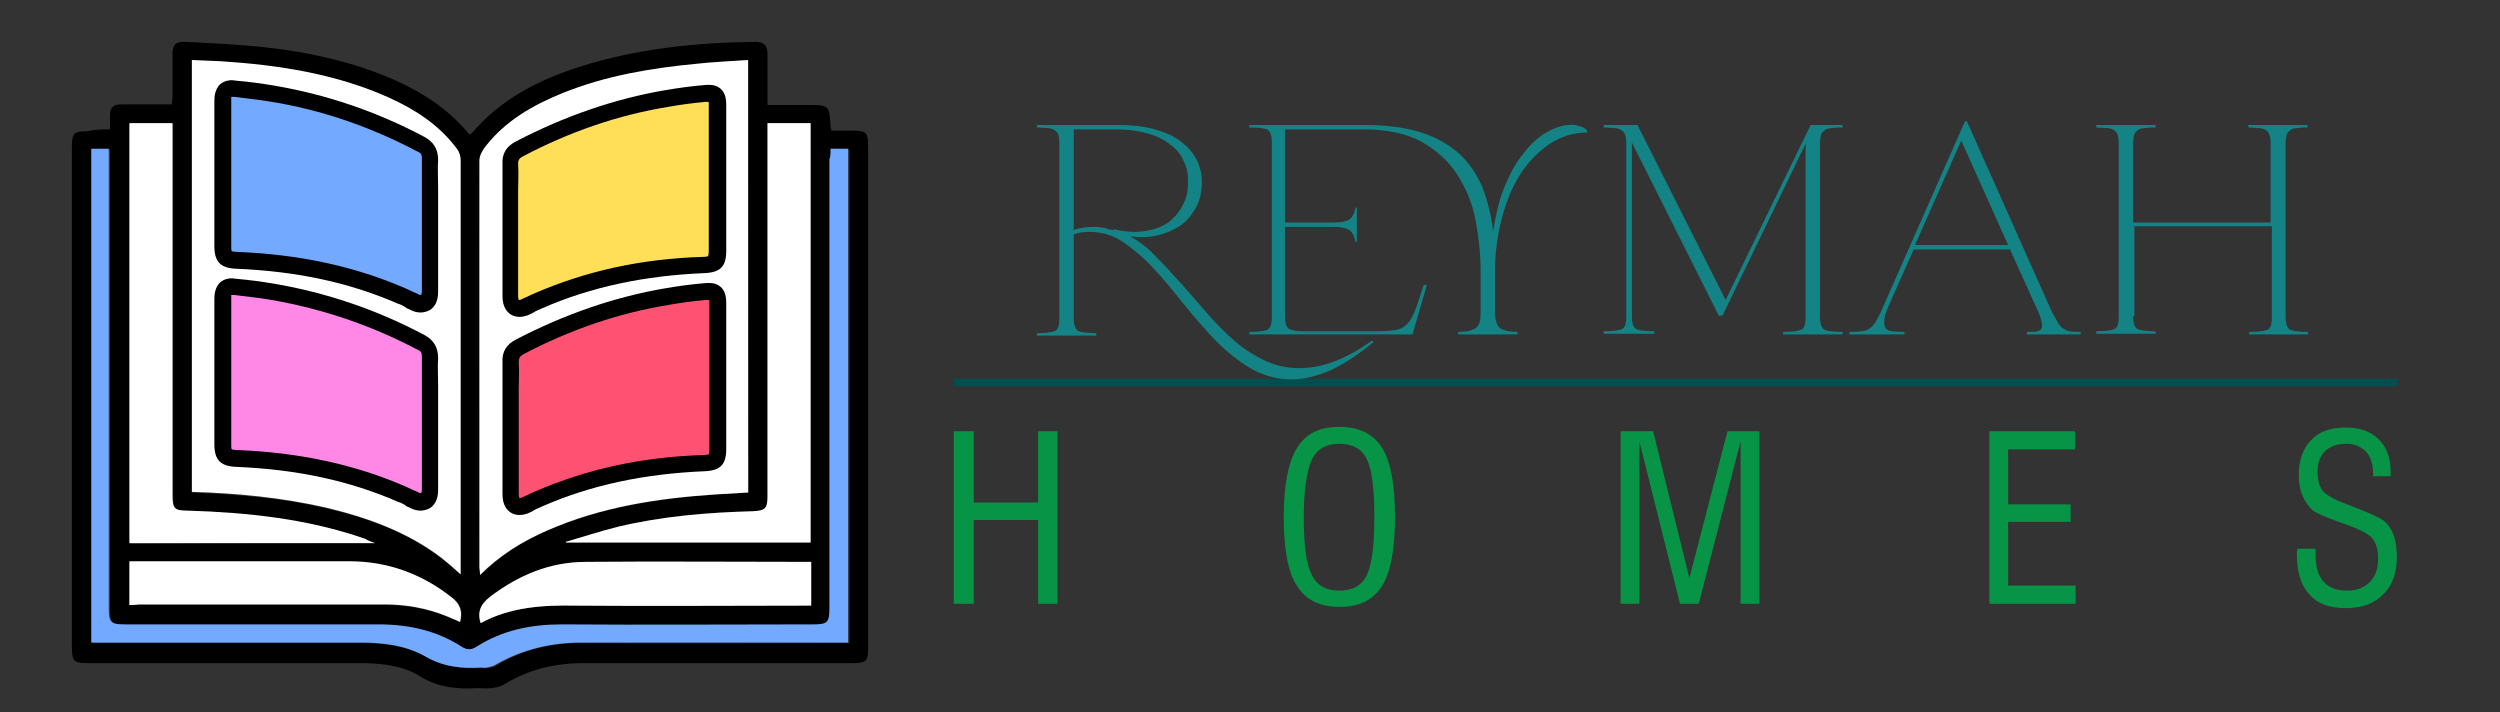
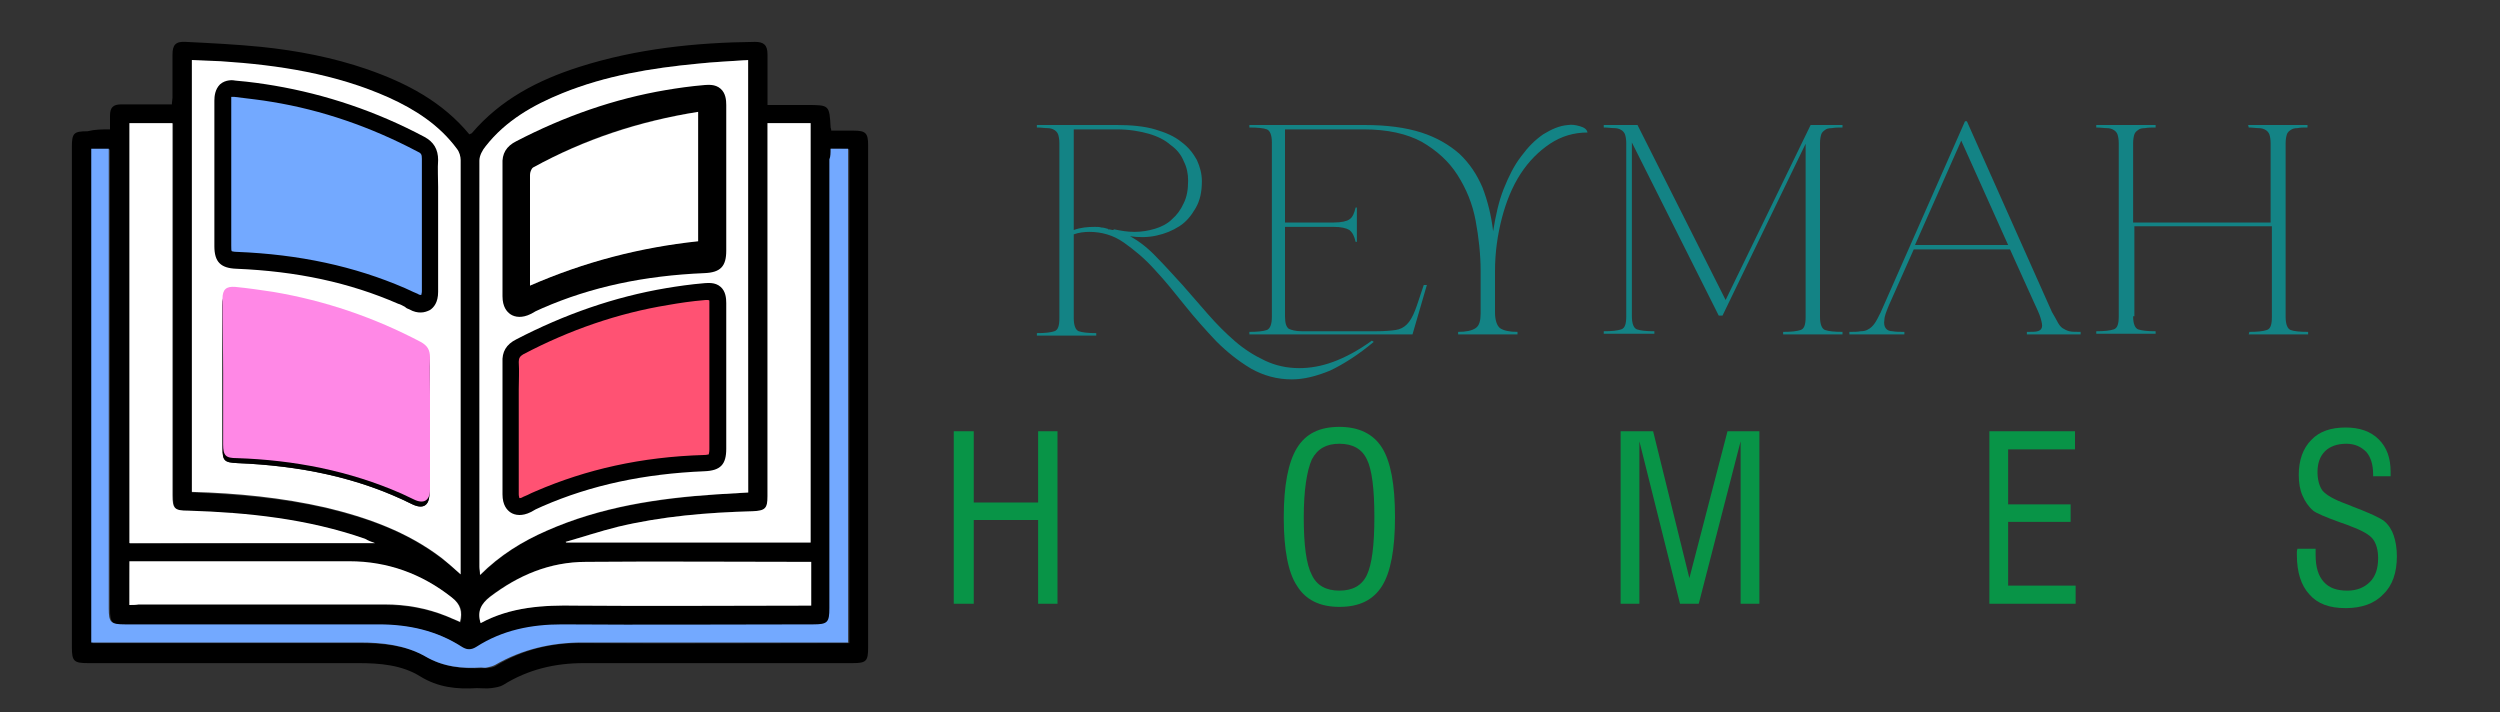
<svg xmlns="http://www.w3.org/2000/svg" version="1.1" id="Layer_1" x="0px" y="0px" viewBox="0 0 400 114" style="enable-background:new 0 0 400 114;" xml:space="preserve">
  <rect x="0" y="0" width="400" height="114" fill="#333333" stroke="none" />
  <style type="text/css">
	.st0{fill:#FFFFFF;}
	.st1{fill:#73A9FF;}
	.st2{fill:#FF5273;}
	.st3{fill:#FFDF57;}
	.st4{fill:#FF88E6;}
	.st5{fill:#004E50;}
	.st6{fill:#138385;}
	.st7{fill:#089447;}
</style>
  <g>
    <path d="M17.6,20.7c0-0.8,0-1.5,0-2.2c0-1.3,0.5-1.8,1.8-1.8c2.7,0,5.3,0,8.1,0c0-0.4,0.1-0.8,0.1-1.1c0-2.3,0-4.6,0-6.9   c0-1.5,0.5-2.1,2.1-2c4,0.2,8.1,0.4,12.1,0.8c5.8,0.6,11.5,1.7,17,3.6c6.3,2.2,12,5.2,16.3,10.4c0.1-0.1,0.3-0.1,0.4-0.2   c4.6-5.4,10.6-8.5,17.2-10.6c9.1-2.9,18.6-3.9,28.1-4c1.4,0,2,0.5,2,2c0,2.6,0,5.3,0,8.1c2,0,4,0,6,0c0.1,0,0.2,0,0.3,0   c3.6,0,3.6,0,3.8,3.6c0,0.1,0.1,0.2,0.1,0.5c1.2,0,2.4,0,3.6,0c1.9,0,2.3,0.4,2.3,2.3c0,8.3,0,16.5,0,24.8c0,18.5,0,37.1,0,55.6   c0,2.2-0.3,2.5-2.5,2.5c-14.3,0-28.6,0-43,0c-4.6,0-8.9,1-12.9,3.5c-0.5,0.3-1.2,0.4-1.9,0.5c-0.7,0.1-1.5,0-2.3,0   c-3.2,0.2-6.2-0.1-9.1-1.9c-2.9-1.8-6.4-2.1-9.8-2.1c-14.4,0-28.9,0-43.3,0c-2.3,0-2.6-0.3-2.6-2.6c0-26.7,0-53.4,0-80   c0-2.2,0.3-2.5,2.5-2.5C15.2,20.7,16.3,20.7,17.6,20.7z M73.7,91.9c0-0.5,0-0.8,0-1.1c0-21.7,0-43.4,0-65.1c0-0.6-0.3-1.3-0.6-1.8   c-2.8-3.8-6.6-6.3-10.9-8.2c-8.5-3.8-17.6-5.1-26.8-5.8c-1.6-0.1-3.1-0.2-4.7-0.2c0,23.1,0,46.1,0,69.1c7.3,0.3,14.4,0.9,21.4,2.5   c6.7,1.6,13,3.8,18.6,8.1C71.7,90.1,72.6,91,73.7,91.9z M119.7,9.6c-2.8,0.2-5.5,0.3-8.1,0.6c-7.4,0.7-14.6,1.9-21.5,4.7   c-4.7,1.9-9.1,4.4-12.3,8.5c-0.5,0.6-1,1.5-1,2.3c-0.1,21.7,0,43.3,0,65c0,0.3,0,0.7,0.1,1.3c3.2-3.2,6.8-5.4,10.7-7.1   c8.7-3.8,17.8-5.1,27.1-5.8c1.7-0.1,3.4-0.2,5.1-0.3C119.7,55.7,119.7,32.8,119.7,9.6z M132.9,23.8c0,0.7,0,1.2,0,1.8   c0,23.9,0,47.9,0,71.8c0,2.3-0.3,2.6-2.6,2.6c-13.4,0-26.8,0-40.2,0c-4.9,0-9.5,0.9-13.7,3.6c-0.8,0.5-1.5,0.5-2.3,0   c-4.1-2.6-8.5-3.6-13.3-3.6c-13.5,0-27.1,0-40.6,0c-2.3,0-2.6-0.3-2.6-2.6c0-24,0-47.9,0-71.9c0-0.5,0-1.1,0-1.6c-1,0-1.9,0-2.8,0   c0,26.4,0,52.6,0,79c0.6,0,1.1,0,1.6,0c13.8,0,27.6,0,41.3,0c3.7,0,7.4,0.4,10.5,2.2c2.9,1.7,5.8,1.9,9,1.8c0.3,0,0.6,0,0.9,0   c0.4-0.1,0.9-0.1,1.3-0.4c4.3-2.6,9-3.7,14-3.6c13.7,0.1,27.3,0,41,0c0.5,0,1,0,1.5,0c0-26.4,0-52.7,0-79   C134.8,23.8,133.9,23.8,132.9,23.8z M60,86.9c-0.6-0.2-1.1-0.4-1.5-0.6c-9.2-3.2-18.7-4.2-28.3-4.5c-2.2-0.1-2.5-0.3-2.5-2.5   c0-19.4,0-38.7,0-58.1c0-0.5,0-1,0-1.4c-2.4,0-4.7,0-6.9,0c0,22.4,0,44.7,0,67.2C33.8,86.9,46.8,86.9,60,86.9z M122.8,19.7   c0,0.6,0,1.1,0,1.6c0,19.4,0,38.7,0,58.1c0,2-0.4,2.4-2.4,2.4c-7.3,0.2-14.5,0.8-21.6,2.5c-2.8,0.7-5.5,1.6-8.3,2.4   c0,0,0.1,0.1,0.1,0.1c13,0,26.1,0,39.1,0c0-22.5,0-44.8,0-67.1C127.4,19.7,125.2,19.7,122.8,19.7z M20.7,96.8c0.6,0,1.1,0,1.6,0   c13.1,0,26.2,0,39.3,0c3.5,0,6.8,0.6,10,1.9c0.7,0.3,1.4,0.6,2.1,0.9c0.4-1.7,0.1-2.9-1.3-3.9c-4.8-3.8-10.3-5.8-16.4-5.8   c-11.4,0-22.8,0-34.2,0c-0.3,0-0.6,0-1,0C20.7,92.2,20.7,94.4,20.7,96.8z M76.9,99.7c4.8-2.6,10-2.9,15.2-2.8   c12.1,0.1,24.1,0,36.2,0c0.5,0,1,0,1.4,0c0-2.4,0-4.7,0-7c-0.3,0-0.5,0-0.8,0c-11.7,0-23.5-0.1-35.2,0c-5.7,0-10.8,2.1-15.4,5.6   C77,96.6,76.3,97.7,76.9,99.7z" />
    <path class="st0" d="M73.7,91.9c-1.1-1-2-1.8-3-2.6c-5.5-4.2-11.9-6.5-18.6-8.1c-7-1.6-14.2-2.3-21.4-2.5c0-23,0-46,0-69.1   c1.6,0.1,3.1,0.1,4.7,0.2c9.2,0.6,18.3,2,26.8,5.8c4.2,1.9,8.1,4.4,10.9,8.2c0.4,0.5,0.6,1.2,0.6,1.8c0,21.7,0,43.4,0,65.1   C73.7,91.1,73.7,91.4,73.7,91.9z M35.6,28.1c0,3.8,0,7.6,0,11.4c0,1.6,0.4,2.1,2,2.2c9.9,0.8,19.3,3.3,28.2,7.5   c2,1,2.9,0.4,2.9-1.9c0-6.8,0-13.5,0-20.3c0-1.3-0.5-2-1.6-2.7c-9.2-5.1-19-8.3-29.4-9.7c-1.5-0.2-2.1,0.4-2.2,2   C35.6,20.5,35.6,24.3,35.6,28.1z M35.6,60.3c0,3.8,0,7.6,0,11.4c0,2.1,0.3,2.3,2.4,2.4c9.8,0.4,19.2,2.2,28,6.6   c1.7,0.8,2.7,0.2,2.7-1.7c0-7.1,0-14.2,0-21.3c0-1-0.3-1.6-1.2-2.1c-9.2-4.9-19.1-7.9-29.5-8.9c-2-0.2-2.4,0.2-2.4,2.2   C35.6,52.7,35.6,56.5,35.6,60.3z" />
    <path class="st0" d="M119.7,9.6c0,23.1,0,46.1,0,69.2c-1.7,0.1-3.4,0.2-5.1,0.3c-9.3,0.6-18.5,2-27.1,5.8   c-3.9,1.7-7.5,3.9-10.7,7.1c0-0.6-0.1-0.9-0.1-1.3c0-21.7,0-43.3,0-65c0-0.8,0.5-1.7,1-2.3c3.2-4.1,7.6-6.6,12.3-8.5   c6.9-2.8,14.2-4,21.5-4.7C114.3,9.9,116.9,9.8,119.7,9.6z M114.8,60.5c0-4,0-7.9,0-11.9c0-1.5-0.5-2-2-1.9c-2,0.2-4.1,0.4-6.1,0.8   c-8.3,1.4-16.1,4.1-23.6,8c-1.1,0.6-1.5,1.3-1.5,2.5c0.1,2,0,4.1,0,6.1c0,5,0,10,0,15c0,1.8,1,2.4,2.6,1.6c0.6-0.3,1.3-0.7,1.9-0.9   c8.4-3.7,17.2-5.4,26.4-5.7c1.8-0.1,2.2-0.4,2.2-2.2C114.8,68.1,114.8,64.3,114.8,60.5z M114.8,28.2c0-3.8,0-7.7,0-11.5   c0-1.6-0.6-2.2-2.3-2c-10.4,1.4-20.2,4.6-29.4,9.7c-1,0.6-1.5,1.3-1.5,2.5c0,6.8,0,13.6,0,20.4c0,2.3,0.9,2.8,2.9,1.9   c9-4.2,18.4-6.7,28.2-7.5c1.6-0.1,2-0.6,2-2.2C114.8,35.7,114.8,32,114.8,28.2z" />
    <path class="st1" d="M132.9,23.8c1,0,1.9,0,2.8,0c0,26.3,0,52.6,0,79c-0.5,0-1,0-1.5,0c-13.7,0-27.3,0-41,0c-5,0-9.7,1.1-14,3.6   c-0.4,0.2-0.8,0.3-1.3,0.4c-0.3,0.1-0.6,0-0.9,0c-3.1,0.2-6.1-0.1-9-1.8c-3.2-1.8-6.8-2.2-10.5-2.2c-13.8,0-27.6,0-41.3,0   c-0.5,0-1,0-1.6,0c0-26.3,0-52.6,0-79c0.9,0,1.8,0,2.8,0c0,0.5,0,1.1,0,1.6c0,24,0,47.9,0,71.9c0,2.3,0.3,2.6,2.6,2.6   c13.5,0,27.1,0,40.6,0c4.8,0,9.3,1,13.3,3.6c0.8,0.5,1.5,0.5,2.3,0c4.2-2.7,8.8-3.6,13.7-3.6c13.4,0.1,26.8,0,40.2,0   c2.3,0,2.6-0.3,2.6-2.6c0-23.9,0-47.9,0-71.8C132.9,25,132.9,24.5,132.9,23.8z" />
    <path class="st0" d="M60,86.9c-13.2,0-26.2,0-39.3,0c0-22.5,0-44.8,0-67.2c2.3,0,4.5,0,6.9,0c0,0.5,0,1,0,1.4c0,19.4,0,38.7,0,58.1   c0,2.2,0.3,2.5,2.5,2.5c9.6,0.3,19.1,1.3,28.3,4.5C58.9,86.5,59.4,86.7,60,86.9z" />
    <path class="st0" d="M122.8,19.7c2.4,0,4.6,0,6.9,0c0,22.3,0,44.6,0,67.1c-13,0-26.1,0-39.1,0c0,0-0.1-0.1-0.1-0.1   c2.8-0.8,5.5-1.7,8.3-2.4c7.1-1.7,14.3-2.3,21.6-2.5c2-0.1,2.4-0.4,2.4-2.4c0-19.4,0-38.7,0-58.1C122.8,20.8,122.8,20.3,122.8,19.7   z" />
    <path class="st0" d="M20.7,96.8c0-2.4,0-4.7,0-7c0.4,0,0.7,0,1,0c11.4,0,22.8,0,34.2,0c6.1,0,11.6,2,16.4,5.8   c1.4,1.1,1.7,2.3,1.3,3.9c-0.7-0.3-1.4-0.6-2.1-0.9c-3.2-1.3-6.5-1.9-10-1.9c-13.1,0-26.2,0-39.3,0C21.7,96.8,21.2,96.8,20.7,96.8z   " />
    <path class="st0" d="M76.9,99.7c-0.6-1.9,0.1-3.1,1.5-4.2c4.6-3.5,9.6-5.6,15.4-5.6c11.7-0.1,23.5,0,35.2,0c0.2,0,0.5,0,0.8,0   c0,2.3,0,4.5,0,7c-0.5,0-1,0-1.4,0c-12.1,0-24.1,0.1-36.2,0C86.9,96.8,81.7,97.1,76.9,99.7z" />
    <path d="M35.6,28.1c0-3.8,0-7.6,0-11.4c0-1.6,0.6-2.2,2.2-2c10.4,1.4,20.2,4.6,29.4,9.7c1.1,0.6,1.6,1.4,1.6,2.7   c-0.1,6.8,0,13.5,0,20.3c0,2.3-0.8,2.8-2.9,1.9c-9-4.2-18.4-6.7-28.2-7.5c-1.6-0.1-2-0.6-2-2.2C35.6,35.7,35.6,31.9,35.6,28.1z    M38.7,38.6c9.4,1,18.3,3.3,26.9,7.1c0-6.1,0-12,0-18c0-0.4-0.5-0.9-0.9-1.1c-3.9-1.8-7.8-3.6-11.8-5.2c-4.5-1.8-9.3-2.8-14.2-3.5   C38.7,24.9,38.7,31.7,38.7,38.6z" />
    <path d="M35.6,60.3c0-3.8,0-7.6,0-11.4c0-2,0.4-2.4,2.4-2.2c10.4,1,20.2,4,29.5,8.9c0.9,0.5,1.2,1.1,1.2,2.1c0,7.1,0,14.2,0,21.3   c0,1.9-1,2.5-2.7,1.7c-8.8-4.4-18.3-6.2-28-6.6c-2.1-0.1-2.4-0.4-2.4-2.4C35.6,67.9,35.6,64.1,35.6,60.3z M38.7,71.1   c9.3,0.4,18.2,2.4,26.7,6c0.1-0.2,0.1-0.2,0.1-0.3c0-6,0-11.9,0-17.9c0-0.3-0.3-0.8-0.7-1c-8.2-4.3-16.9-6.9-26.2-8   C38.7,56.9,38.7,63.9,38.7,71.1z" />
    <g>
      <path class="st2" d="M114.8,60.5c0,3.8,0,7.6,0,11.4c0,1.8-0.4,2.2-2.2,2.2c-9.1,0.3-18,2-26.4,5.7c-0.6,0.3-1.3,0.6-1.9,0.9    c-1.6,0.8-2.6,0.2-2.6-1.6c0-5,0-10,0-15c0-2,0.1-4.1,0-6.1c0-1.2,0.4-1.9,1.5-2.5c7.4-3.9,15.3-6.6,23.6-8c2-0.3,4-0.6,6.1-0.8    c1.4-0.1,2,0.4,2,1.9C114.8,52.5,114.8,56.5,114.8,60.5z" />
      <path d="M83.1,82.4c-0.6,0-1.1-0.2-1.4-0.4c-0.6-0.4-1.3-1.2-1.3-2.9c0-3.6,0-7.2,0-10.8l0-4.2c0-0.6,0-1.2,0-1.8    c0-1.4,0-2.9,0-4.3c-0.1-1.7,0.6-2.9,2.2-3.7c7.7-4,15.7-6.8,24-8.2c1.8-0.3,3.8-0.6,6.2-0.8c0.4,0,1.6-0.2,2.5,0.6    c0.8,0.7,0.9,1.8,0.9,2.6c0,2.8,0,5.7,0,8.5l0,3.4l0,3.2c0,2.7,0,5.5,0,8.2c0,2.5-0.9,3.5-3.5,3.6c-9.6,0.4-18.1,2.2-25.9,5.6    c-0.4,0.2-0.7,0.3-1.1,0.5c-0.2,0.1-0.5,0.3-0.7,0.4C84.2,82.3,83.6,82.4,83.1,82.4z M113.2,48c-0.1,0-0.2,0-0.3,0    c-2.4,0.2-4.3,0.5-6,0.8c-8,1.3-15.8,4-23.2,7.9C83.2,57,83,57.3,83,57.9c0.1,1.5,0,3,0,4.4c0,0.6,0,1.2,0,1.8l0,4.2    c0,3.6,0,7.2,0,10.8c0,0.3,0.1,0.5,0.1,0.6c0.1,0,0.3,0,0.6-0.2c0.2-0.1,0.5-0.2,0.7-0.3c0.4-0.2,0.8-0.4,1.3-0.6    c8.1-3.5,16.9-5.5,26.9-5.8c0.5,0,0.7-0.1,0.8-0.1c0-0.1,0.1-0.3,0.1-0.8c0-2.7,0-5.5,0-8.2l0-3.2l0-3.4c0-2.8,0-5.6,0-8.5    c0-0.3,0-0.5,0-0.5C113.4,48,113.3,48,113.2,48z" />
    </g>
    <path d="M114.8,28.2c0,3.8,0,7.5,0,11.3c0,1.6-0.4,2.1-2,2.2c-9.9,0.8-19.3,3.3-28.2,7.5c-2,0.9-2.9,0.4-2.9-1.9   c0-6.8,0-13.6,0-20.4c0-1.2,0.4-1.9,1.5-2.5c9.2-5.1,19-8.3,29.4-9.7c1.6-0.2,2.3,0.3,2.3,2C114.8,20.5,114.8,24.4,114.8,28.2z    M111.7,17.9c-9.4,1.4-18.2,4.3-26.4,8.9c-0.3,0.2-0.5,0.8-0.5,1.2c0,2.8,0,5.7,0,8.5c0,3,0,6,0,9.2c8.7-3.8,17.6-6.2,26.9-7.1   C111.7,31.7,111.7,24.9,111.7,17.9z" />
    <path class="st0" d="M38.7,38.6c0-6.9,0-13.8,0-20.7c4.9,0.7,9.7,1.7,14.2,3.5c4,1.6,7.9,3.4,11.8,5.2c0.4,0.2,0.9,0.7,0.9,1.1   c0.1,5.9,0,11.8,0,18C57,42,48.1,39.6,38.7,38.6z" />
-     <path class="st0" d="M38.7,71.1c0-7.2,0-14.2,0-21.2c9.3,1.1,18,3.7,26.2,8c0.3,0.2,0.7,0.7,0.7,1c0,6,0,11.9,0,17.9   c0,0.1-0.1,0.1-0.1,0.3C57,73.5,48.1,71.5,38.7,71.1z" />
+     <path class="st0" d="M38.7,71.1c0-7.2,0-14.2,0-21.2c9.3,1.1,18,3.7,26.2,8c0.3,0.2,0.7,0.7,0.7,1c0,6,0,11.9,0,17.9   c0,0.1-0.1,0.1-0.1,0.3z" />
    <path class="st0" d="M111.7,17.9c0,7,0,13.8,0,20.7c-9.3,1-18.2,3.3-26.9,7.1c0-3.2,0-6.2,0-9.2c0-2.8,0-5.7,0-8.5   c0-0.4,0.2-1,0.5-1.2C93.5,22.3,102.3,19.4,111.7,17.9z" />
    <g>
-       <path class="st3" d="M114.8,28.8c0,3.8,0,7.6,0,11.4c0,1.8-0.4,2.2-2.2,2.2c-9.1,0.3-18,2-26.4,5.7c-0.6,0.3-1.3,0.6-1.9,0.9    c-1.6,0.8-2.6,0.2-2.6-1.6c0-5,0-10,0-15c0-2,0.1-4.1,0-6.1c0-1.2,0.4-1.9,1.5-2.5c7.4-3.9,15.3-6.6,23.6-8c2-0.3,4-0.6,6.1-0.8    c1.4-0.1,2,0.4,2,1.9C114.8,20.8,114.8,24.8,114.8,28.8z" />
      <path d="M83.1,50.7c-0.6,0-1.1-0.2-1.4-0.4c-0.6-0.4-1.3-1.2-1.3-2.9c0-3.6,0-7.2,0-10.8l0-4.2c0-0.6,0-1.2,0-1.8    c0-1.4,0-2.9,0-4.3c-0.1-1.7,0.6-2.9,2.2-3.7c7.7-4,15.7-6.8,24-8.2c1.8-0.3,3.8-0.6,6.2-0.8c0.4,0,1.6-0.2,2.5,0.6    c0.8,0.7,0.9,1.8,0.9,2.6c0,2.8,0,5.7,0,8.5l0,3.4l0,3.2c0,2.7,0,5.5,0,8.2c0,2.5-0.9,3.5-3.5,3.6c-9.6,0.4-18.1,2.2-25.9,5.6    c-0.4,0.2-0.7,0.3-1.1,0.5c-0.2,0.1-0.5,0.3-0.7,0.4C84.2,50.6,83.6,50.7,83.1,50.7z M113.2,16.3c-0.1,0-0.2,0-0.3,0    c-2.3,0.2-4.3,0.5-6,0.8c-8,1.3-15.8,4-23.2,7.9c-0.6,0.3-0.8,0.6-0.8,1.2c0.1,1.5,0,3,0,4.4c0,0.6,0,1.2,0,1.8l0,4.2    c0,3.6,0,7.2,0,10.8c0,0.3,0.1,0.5,0.1,0.6c0.1,0,0.3,0,0.6-0.2c0.2-0.1,0.5-0.2,0.7-0.3c0.4-0.2,0.8-0.4,1.3-0.6    c8.1-3.5,16.9-5.5,26.9-5.8c0.5,0,0.7-0.1,0.8-0.1c0-0.1,0.1-0.3,0.1-0.8c0-2.7,0-5.5,0-8.2l0-3.2l0-3.4c0-2.8,0-5.7,0-8.5    c0-0.3,0-0.5,0-0.5C113.4,16.3,113.3,16.3,113.2,16.3z" />
    </g>
    <g>
      <path class="st4" d="M35.7,59.7c0,3.8,0,7.6,0,11.4c0,1.8,0.4,2.2,2.2,2.2c9.1,0.3,18,2,26.4,5.7c0.6,0.3,1.3,0.6,1.9,0.9    c1.6,0.8,2.6,0.2,2.6-1.6c0-5,0-10,0-15c0-2-0.1-4.1,0-6.1c0-1.2-0.4-1.9-1.5-2.5c-7.4-3.9-15.3-6.6-23.6-8c-2-0.3-4-0.6-6.1-0.8    c-1.4-0.1-2,0.4-2,1.9C35.6,51.8,35.7,55.7,35.7,59.7z" />
-       <path d="M67.3,81.7c-0.5,0-1.1-0.1-1.8-0.5c-0.3-0.1-0.5-0.2-0.7-0.4c-0.4-0.2-0.7-0.4-1.1-0.5c-7.8-3.4-16.2-5.2-25.9-5.6    c-2.5-0.1-3.5-1.1-3.5-3.6c0-2.7,0-5.5,0-8.2l0-3.2h1.3h-1.3l0-3.4c0-2.8,0-5.6,0-8.5c0-0.7,0.1-1.8,0.9-2.6    c0.9-0.8,2.1-0.7,2.5-0.6c2.4,0.2,4.4,0.5,6.2,0.8c8.2,1.4,16.3,4.1,24,8.2c1.5,0.8,2.2,2,2.2,3.7c-0.1,1.4,0,2.9,0,4.3    c0,0.6,0,1.2,0,1.8l0,4.3c0,3.6,0,7.2,0,10.7c0,1.7-0.7,2.5-1.3,2.9C68.4,81.5,67.9,81.7,67.3,81.7z M37.1,71.9    c0.1,0,0.3,0.1,0.8,0.1c10,0.4,18.8,2.3,26.9,5.8c0.4,0.2,0.9,0.4,1.3,0.6c0.2,0.1,0.5,0.2,0.7,0.3c0.3,0.2,0.5,0.2,0.6,0.2    c0-0.1,0.1-0.3,0.1-0.6c0-3.6,0-7.1,0-10.7l0-4.3c0-0.6,0-1.2,0-1.8c0-1.4,0-2.9,0-4.4c0-0.7-0.1-0.9-0.8-1.2    C59.3,52,51.5,49.4,43.5,48c-1.7-0.3-3.6-0.5-6-0.8c-0.2,0-0.4,0-0.5,0c0,0.1,0,0.3,0,0.5c0,2.8,0,5.6,0,8.5l0,3.4l0,3.2    c0,2.7,0,5.5,0,8.2C37,71.6,37,71.8,37.1,71.9z" />
    </g>
    <g>
      <path class="st1" d="M35.7,28c0,3.8,0,7.6,0,11.4c0,1.8,0.4,2.2,2.2,2.2c9.1,0.3,18,2,26.4,5.7c0.6,0.3,1.3,0.6,1.9,0.9    c1.6,0.8,2.6,0.2,2.6-1.6c0-5,0-10,0-15c0-2-0.1-4.1,0-6.1c0-1.2-0.4-1.9-1.5-2.5c-7.4-3.9-15.3-6.6-23.6-8c-2-0.3-4-0.6-6.1-0.8    c-1.4-0.1-2,0.4-2,1.9C35.6,20,35.7,24,35.7,28z" />
      <path d="M67.3,50c-0.5,0-1.1-0.1-1.8-0.5c-0.3-0.1-0.5-0.2-0.7-0.4c-0.4-0.2-0.7-0.4-1.1-0.5c-7.8-3.4-16.2-5.2-25.9-5.6    c-2.5-0.1-3.5-1.1-3.5-3.6c0-2.7,0-5.5,0-8.2l0-3.2h1.3h-1.3l0-3.4c0-2.8,0-5.6,0-8.5c0-0.7,0.1-1.8,0.9-2.6    c0.9-0.8,2.1-0.7,2.5-0.6c2.4,0.2,4.4,0.5,6.2,0.8c8.2,1.4,16.3,4.1,24,8.2c1.5,0.8,2.2,2,2.2,3.7c-0.1,1.4,0,2.9,0,4.3    c0,0.6,0,1.2,0,1.8l0,4.3c0,3.6,0,7.2,0,10.7c0,1.7-0.7,2.5-1.3,2.9C68.4,49.8,67.9,50,67.3,50z M37.1,40.2c0.1,0,0.3,0.1,0.8,0.1    c10,0.4,18.8,2.3,26.9,5.8c0.4,0.2,0.9,0.4,1.3,0.6c0.2,0.1,0.5,0.2,0.7,0.3c0.3,0.2,0.5,0.2,0.6,0.2c0-0.1,0.1-0.3,0.1-0.6    c0-3.6,0-7.1,0-10.7l0-4.3c0-0.6,0-1.2,0-1.8c0-1.4,0-2.9,0-4.4c0-0.7-0.1-0.9-0.8-1.2c-7.4-3.9-15.2-6.6-23.2-7.9    c-1.7-0.3-3.6-0.5-6-0.8c-0.2,0-0.4,0-0.5,0c0,0.1,0,0.3,0,0.5c0,2.8,0,5.6,0,8.5l0,3.4l0,3.2c0,2.7,0,5.5,0,8.2    C37,39.9,37,40.1,37.1,40.2z" />
    </g>
  </g>
  <g>
-     <rect x="152.6" y="60.6" class="st5" width="231" height="1.2" />
    <path class="st6" d="M219.8,54.7c-2.5,2.1-4.9,3.6-7,4.6c-2.2,0.9-4.2,1.4-6.1,1.4c-2.4,0-4.5-0.6-6.5-1.7c-2-1.2-3.8-2.6-5.6-4.4   c-1.7-1.8-3.4-3.7-5-5.7c-1.6-2-3.2-4-4.8-5.7c-1.6-1.8-3.3-3.2-5-4.4c-1.7-1.2-3.6-1.7-5.5-1.7c-0.8,0-1.7,0.1-2.5,0.4v13.4   c0,1.2,0.3,1.9,0.8,2.1c0.6,0.2,1.5,0.3,2.8,0.3v0.4h-9.5v-0.4c1.3,0,2.2-0.1,2.8-0.3c0.6-0.2,0.8-0.9,0.8-2.1V22.9   c0-0.6-0.1-1.1-0.2-1.4c-0.1-0.3-0.4-0.6-0.6-0.7c-0.3-0.2-0.7-0.3-1.1-0.3c-0.5,0-1-0.1-1.7-0.1v-0.4h12.8c2.3,0,4.4,0.2,6.1,0.7   c1.7,0.5,3.1,1.1,4.2,2c1.1,0.8,1.9,1.8,2.5,2.9c0.5,1.1,0.8,2.2,0.8,3.4c0,1.7-0.3,3.1-1,4.3c-0.7,1.2-1.5,2.2-2.6,2.9   c-1.1,0.7-2.3,1.2-3.7,1.5c-1.4,0.3-2.8,0.3-4.2,0.1c1.5,0.8,3,2,4.3,3.4c1.4,1.4,2.7,2.9,4.1,4.4c1.4,1.6,2.7,3.1,4.1,4.7   c1.4,1.6,2.8,3,4.3,4.3c1.5,1.3,3.1,2.3,4.8,3.1c1.7,0.8,3.5,1.2,5.5,1.2c1.7,0,3.5-0.3,5.4-1c1.9-0.7,4-1.8,6.2-3.4L219.8,54.7z    M178.3,36.7c1,0.2,2,0.4,3.2,0.4c1.2,0,2.3-0.2,3.3-0.5c1-0.3,2-0.8,2.7-1.5c0.8-0.7,1.4-1.5,1.9-2.6c0.5-1,0.7-2.2,0.7-3.6   c0-1.1-0.2-2.1-0.7-3.1c-0.4-1-1.1-1.9-2.1-2.6c-0.9-0.8-2.1-1.4-3.5-1.8c-1.4-0.4-3.1-0.7-5.1-0.7h-6.9v16.1   c1.1-0.4,2.2-0.5,3.4-0.5c0.4,0,0.7,0,1,0.1c0.3,0,0.7,0.1,1,0.2c0.1,0,0.1,0,0.1,0.1c0.1,0,0.1,0,0.1,0c0,0,0.1,0,0.1,0l0.5,0.1   c0,0,0.1,0,0.1,0C178.2,36.7,178.3,36.7,178.3,36.7z M228.3,45.6l-2.3,7.9h-26.1v-0.4c1.3,0,2.2-0.1,2.8-0.3   c0.5-0.2,0.8-0.9,0.8-2.1V22.8c0-1.2-0.3-1.9-0.8-2.1c-0.5-0.2-1.5-0.3-2.8-0.3V20h18.4c3.6,0,6.6,0.4,9.1,1.2   c2.5,0.8,4.5,2,6.1,3.4c1.6,1.5,2.8,3.3,3.7,5.4c0.8,2.1,1.4,4.4,1.7,7c0.4-2.5,0.9-4.8,1.7-6.8c0.8-2,1.7-3.8,2.8-5.2   c1.1-1.5,2.2-2.6,3.5-3.5c1.3-0.8,2.6-1.4,4-1.5c0.6-0.1,1.2,0,1.9,0.2c0.7,0.2,1.1,0.5,1.2,1c-2.2,0-4.2,0.6-6,1.8   c-1.8,1.2-3.4,2.8-4.7,4.8c-1.3,2-2.3,4.4-3,7.1c-0.7,2.7-1.1,5.5-1.1,8.5V50c0,1.2,0.3,2.1,0.8,2.5c0.6,0.4,1.5,0.6,2.8,0.6v0.4   h-9.5v-0.4c1.3,0,2.2-0.2,2.8-0.6c0.6-0.4,0.8-1.2,0.8-2.4v-6.7c0-2.7-0.3-5.4-0.8-8.1c-0.5-2.7-1.5-5.1-2.9-7.3   c-1.4-2.2-3.3-3.9-5.7-5.3c-2.4-1.3-5.5-2-9.3-2h-12.6v14.9h7.8c1.2,0,2.1-0.2,2.5-0.5c0.5-0.3,0.8-1,1-1.9h0.2v5.5h-0.2   c-0.2-0.9-0.5-1.5-1-1.9c-0.5-0.3-1.3-0.5-2.5-0.5h-7.8v14.3c0,1.1,0.2,1.7,0.6,2c0.4,0.2,1.1,0.4,2.1,0.4h11.9   c1.3,0,2.4-0.1,3.1-0.2c0.7-0.1,1.3-0.4,1.8-0.9c0.5-0.5,0.9-1.2,1.3-2.2c0.4-1,0.8-2.4,1.4-4.1L228.3,45.6z M261.1,50.6   c0,1.2,0.3,1.9,0.8,2.1c0.6,0.2,1.5,0.3,2.8,0.3v0.4h-8.1v-0.4c1.3,0,2.2-0.1,2.8-0.3c0.6-0.2,0.8-0.9,0.8-2.1V22.9   c0-0.6-0.1-1.1-0.2-1.4c-0.1-0.3-0.4-0.6-0.6-0.7c-0.3-0.2-0.7-0.3-1.1-0.3c-0.5,0-1-0.1-1.7-0.1V20h5.4l14.1,28l13.6-28h5.1v0.4   c-0.6,0-1.2,0-1.7,0.1c-0.5,0-0.9,0.1-1.1,0.3c-0.3,0.2-0.5,0.4-0.6,0.7c-0.1,0.3-0.2,0.8-0.2,1.4v27.8c0,1.2,0.3,1.9,0.8,2.1   c0.6,0.2,1.5,0.3,2.8,0.3v0.4h-9.5v-0.4c1.3,0,2.2-0.1,2.8-0.3c0.6-0.2,0.8-0.9,0.8-2.1V23l-13.3,27.5H275l-13.9-27.7V50.6z    M302.2,48.9c-0.4,1-0.7,1.7-0.7,2.3c-0.1,0.6,0,1,0.2,1.3c0.2,0.3,0.6,0.5,1.1,0.5c0.5,0.1,1.2,0.1,1.9,0.1v0.4h-8.8v-0.4   c0.7,0,1.3,0,1.8-0.1c0.5,0,0.9-0.1,1.2-0.3c0.4-0.2,0.7-0.5,1-0.9c0.3-0.4,0.6-1,1-1.8l13.5-30.6h0.3l13.6,30.5   c0.4,0.7,0.7,1.2,0.9,1.6c0.2,0.4,0.5,0.8,0.8,1c0.3,0.2,0.7,0.4,1.1,0.5c0.4,0.1,1,0.1,1.8,0.1v0.4h-8.6v-0.4c0.8,0,1.4,0,1.7-0.1   c0.4-0.1,0.6-0.3,0.7-0.6c0.1-0.3,0-0.8-0.2-1.5c-0.2-0.7-0.6-1.5-1.1-2.6l-3.8-8.4h-15.4L302.2,48.9z M306.4,39.2h14.9l-7.5-16.7   L306.4,39.2z M341.3,50.6c0,1.2,0.3,1.9,0.8,2.1c0.6,0.2,1.5,0.3,2.8,0.3v0.4h-9.5v-0.4c1.3,0,2.2-0.1,2.8-0.3   c0.6-0.2,0.8-0.9,0.8-2.1V22.9c0-0.6-0.1-1.1-0.2-1.4c-0.1-0.3-0.4-0.6-0.6-0.7c-0.3-0.2-0.7-0.3-1.1-0.3c-0.5,0-1-0.1-1.7-0.1V20   h9.5v0.4c-0.6,0-1.2,0-1.7,0.1c-0.5,0-0.9,0.1-1.1,0.3c-0.3,0.2-0.5,0.4-0.6,0.7c-0.1,0.3-0.2,0.8-0.2,1.4v12.7h22V22.9   c0-0.6-0.1-1.1-0.2-1.4c-0.1-0.3-0.4-0.6-0.6-0.7c-0.3-0.2-0.7-0.3-1.1-0.3c-0.5,0-1-0.1-1.6-0.1l-0.1-0.4h9.5v0.4   c-0.6,0-1.2,0-1.6,0.1c-0.5,0-0.8,0.1-1.1,0.3c-0.3,0.2-0.5,0.4-0.6,0.7c-0.1,0.3-0.2,0.8-0.2,1.4v27.8c0,1.2,0.3,1.9,0.8,2.1   c0.5,0.2,1.5,0.3,2.8,0.3v0.4h-9.5l0.1-0.4c1.3,0,2.2-0.1,2.8-0.3c0.6-0.2,0.8-0.9,0.8-2.1V36.2h-22V50.6z" />
    <polygon class="st7" points="152.6,96.6 152.6,69 155.8,69 155.8,80.4 166.1,80.4 166.1,69 169.2,69 169.2,96.6 166.1,96.6    166.1,83.2 155.8,83.2 155.8,96.6  " />
    <path class="st7" d="M205.4,82.8c0-5.1,0.7-8.8,2.1-11.1c1.4-2.3,3.6-3.4,6.8-3.4c3.1,0,5.4,1.1,6.8,3.3c1.4,2.2,2.1,5.9,2.1,11.1   c0,5.2-0.7,8.9-2.1,11.1c-1.4,2.2-3.6,3.3-6.8,3.3c-3.1,0-5.4-1.1-6.8-3.4C206.1,91.6,205.4,87.9,205.4,82.8 M208.6,82.8   c0,4.4,0.4,7.5,1.3,9.2c0.8,1.7,2.3,2.5,4.4,2.5c2.1,0,3.6-0.8,4.4-2.5c0.8-1.7,1.2-4.7,1.2-9.3c0-4.5-0.4-7.6-1.2-9.2   c-0.8-1.7-2.3-2.5-4.4-2.5c-2.1,0-3.5,0.8-4.4,2.5C209.1,75.3,208.6,78.4,208.6,82.8" />
    <polygon class="st7" points="278.5,96.6 278.5,70.6 271.8,96.6 268.8,96.6 262.3,70.6 262.3,96.6 259.3,96.6 259.3,69 264.5,69    270.3,92.5 276.4,69 281.5,69 281.5,96.6  " />
    <polygon class="st7" points="318.3,96.6 318.3,69 332,69 332,71.9 321.3,71.9 321.3,80.7 331.3,80.7 331.3,83.5 321.3,83.5    321.3,93.7 332.1,93.7 332.1,96.6  " />
    <path class="st7" d="M367.6,87.8h2.9v1c0,1.9,0.4,3.3,1.3,4.3c0.9,1,2.1,1.4,3.8,1.4c1.5,0,2.7-0.5,3.6-1.4   c0.9-0.9,1.3-2.2,1.3-3.8c0-1.3-0.3-2.3-0.8-3c-0.5-0.7-1.7-1.4-3.6-2.1c-0.4-0.2-1.1-0.4-1.9-0.7c-2.2-0.8-3.6-1.4-4.1-1.8   c-0.8-0.7-1.3-1.5-1.7-2.4c-0.4-0.9-0.6-2-0.6-3.3c0-2.4,0.7-4.3,2-5.6c1.3-1.4,3.2-2,5.5-2c2.2,0,4,0.6,5.3,1.9   c1.3,1.3,1.9,3,1.9,5.2c0,0.1,0,0.2,0,0.4c0,0.2,0,0.3,0,0.3h-2.8v-0.3c0-1.6-0.4-2.8-1.1-3.6c-0.8-0.8-1.8-1.3-3.2-1.3   c-1.4,0-2.6,0.4-3.4,1.2c-0.8,0.8-1.2,1.9-1.2,3.3c0,1.3,0.3,2.3,0.8,3c0.6,0.7,1.8,1.4,3.7,2.1c0.2,0.1,0.6,0.2,1,0.4   c2.9,1.1,4.6,1.9,5.2,2.4c0.7,0.6,1.2,1.4,1.5,2.3c0.3,0.9,0.5,2,0.5,3.3c0,2.6-0.7,4.7-2.2,6.1c-1.4,1.5-3.5,2.2-6,2.2   c-2.6,0-4.5-0.7-5.8-2.2c-1.3-1.4-2-3.5-2-6.3c0-0.1,0-0.2,0-0.5S367.6,87.9,367.6,87.8" />
  </g>
</svg>